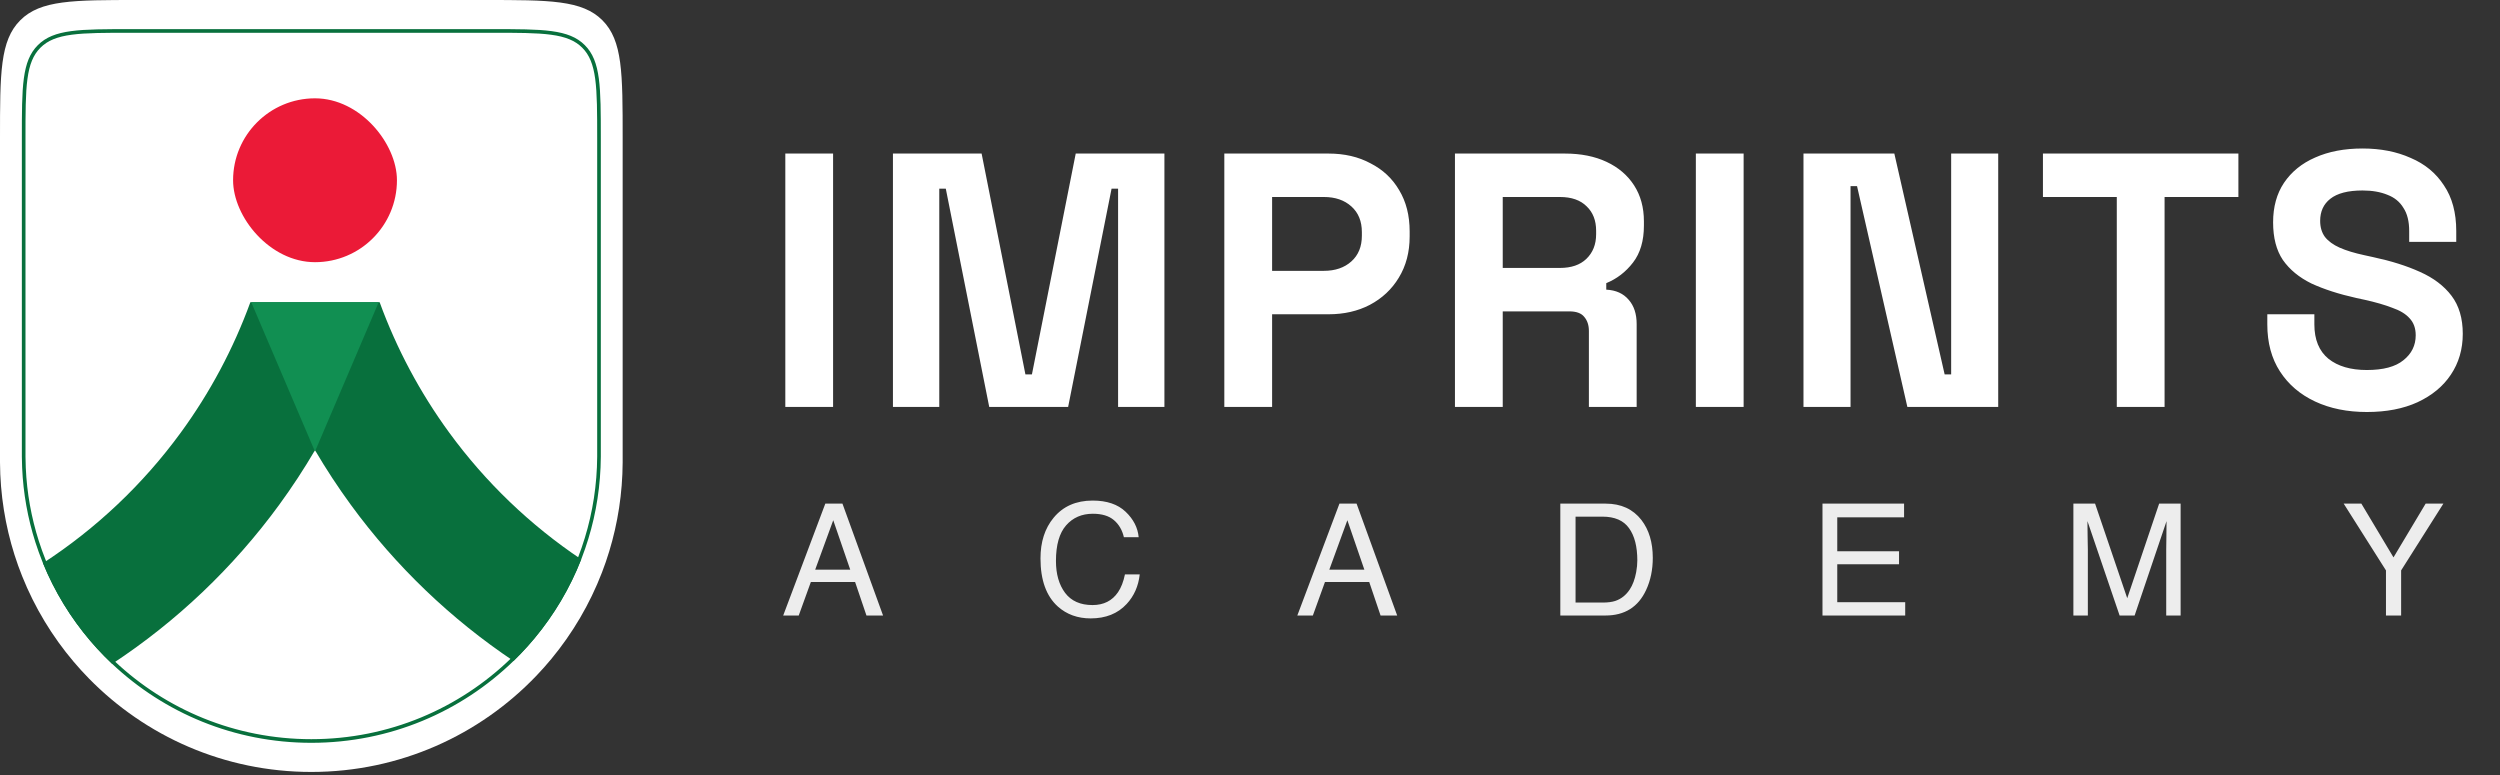
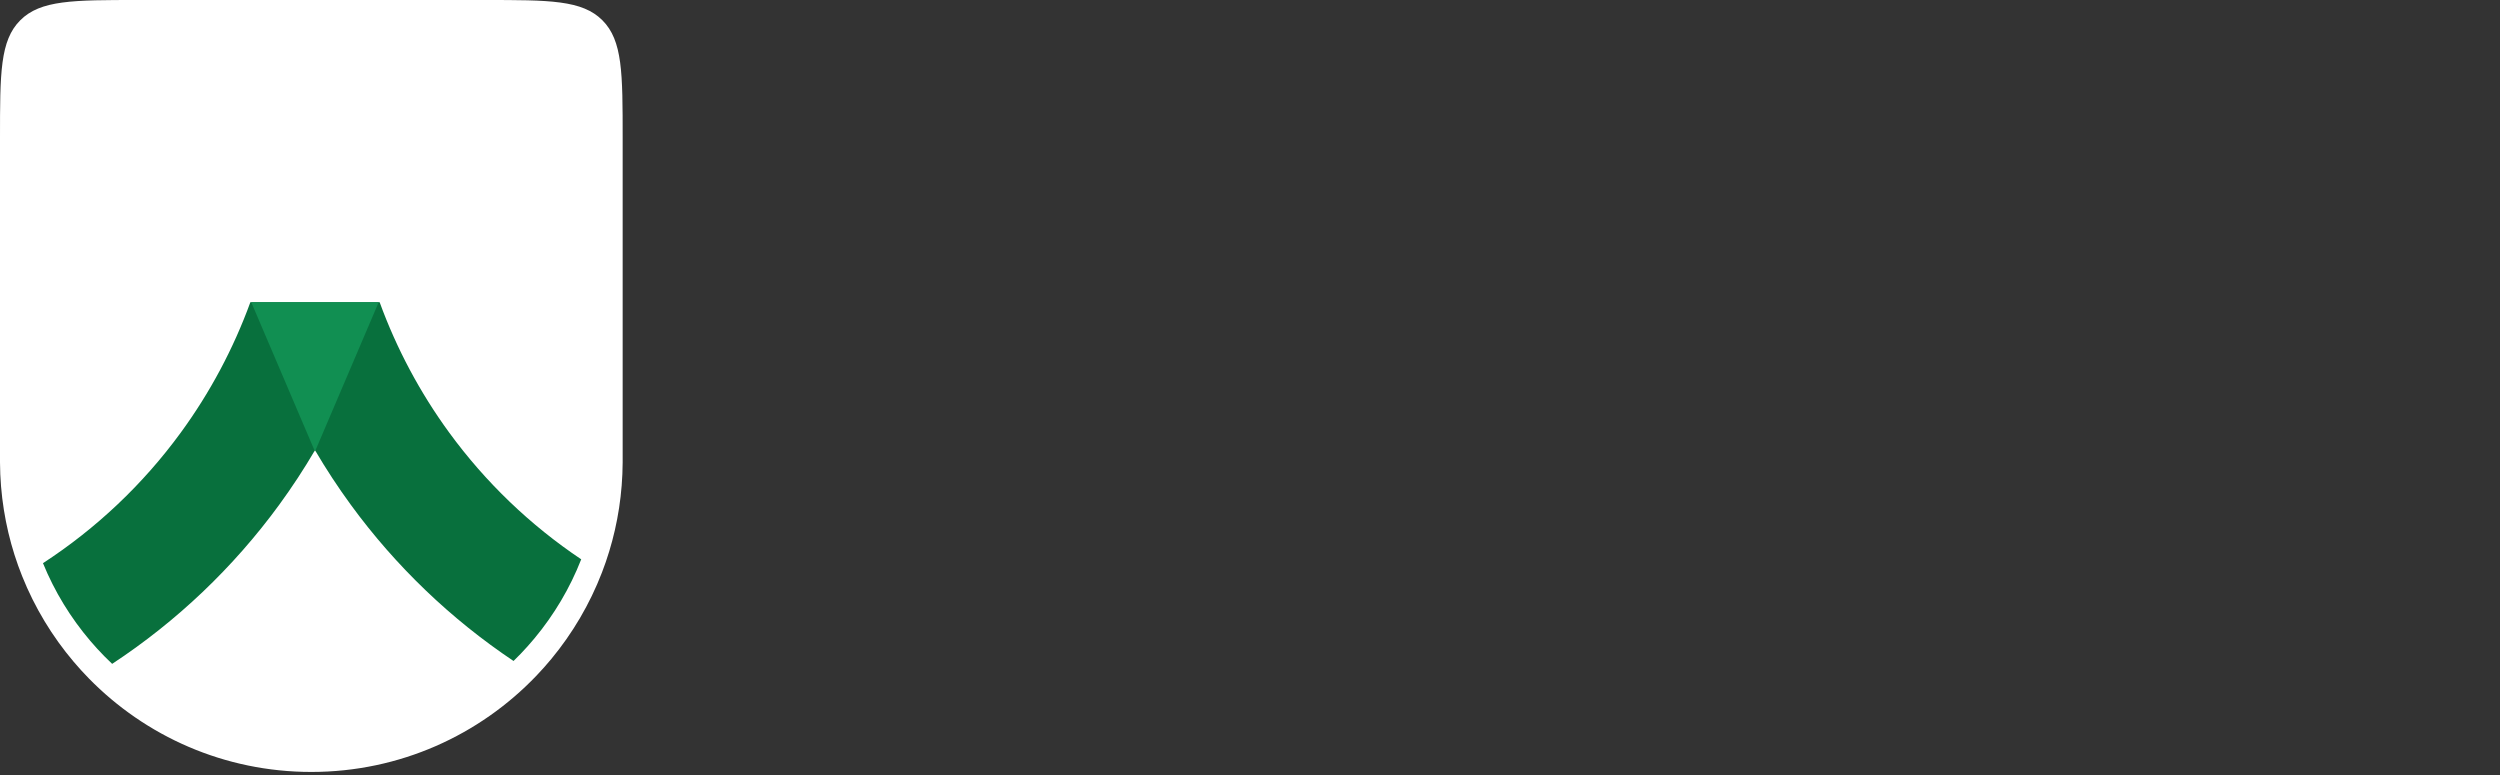
<svg xmlns="http://www.w3.org/2000/svg" width="158" height="49" viewBox="0 0 158 49" fill="none">
  <rect x="0" y="0" width="158" height="49" fill="#333333" stroke="none" />
-   <path d="M49.632 25.718V9.705H52.651V25.718H49.632ZM56.434 25.718V9.705H62.038L64.806 23.66H65.218L67.986 9.705H73.591V25.718H70.663V11.924H70.251L67.506 25.718H62.519L59.774 11.924H59.362V25.718H56.434ZM77.377 25.718V9.705H83.965C84.972 9.705 85.856 9.911 86.619 10.323C87.397 10.719 87.999 11.284 88.426 12.015C88.868 12.748 89.09 13.617 89.09 14.623V14.944C89.09 15.935 88.861 16.804 88.403 17.552C87.961 18.284 87.351 18.855 86.573 19.267C85.811 19.664 84.941 19.862 83.965 19.862H80.397V25.718H77.377ZM80.397 17.117H83.668C84.385 17.117 84.964 16.919 85.406 16.522C85.849 16.126 86.07 15.584 86.07 14.898V14.669C86.07 13.983 85.849 13.441 85.406 13.045C84.964 12.648 84.385 12.45 83.668 12.45H80.397V17.117ZM91.953 25.718V9.705H98.908C99.914 9.705 100.791 9.88 101.538 10.231C102.286 10.582 102.865 11.078 103.277 11.718C103.689 12.359 103.895 13.114 103.895 13.983V14.257C103.895 15.218 103.666 15.996 103.208 16.591C102.751 17.186 102.187 17.62 101.516 17.895V18.306C102.126 18.337 102.598 18.55 102.934 18.947C103.269 19.328 103.437 19.839 103.437 20.48V25.718H100.418V20.914C100.418 20.548 100.318 20.251 100.12 20.022C99.937 19.794 99.624 19.679 99.182 19.679H94.973V25.718H91.953ZM94.973 16.934H98.587C99.304 16.934 99.861 16.743 100.257 16.362C100.669 15.966 100.875 15.447 100.875 14.806V14.578C100.875 13.937 100.677 13.426 100.28 13.045C99.884 12.648 99.32 12.45 98.587 12.45H94.973V16.934ZM107.178 25.718V9.705H110.197V25.718H107.178ZM113.98 25.718V9.705H119.722L122.901 23.66H123.313V9.705H126.287V25.718H120.545L117.365 11.764H116.954V25.718H113.98ZM133.781 25.718V12.45H129.114V9.705H141.467V12.45H136.801V25.718H133.781ZM149.585 26.039C148.35 26.039 147.259 25.817 146.314 25.375C145.368 24.933 144.628 24.3 144.095 23.477C143.561 22.653 143.294 21.662 143.294 20.503V19.862H146.268V20.503C146.268 21.463 146.565 22.188 147.16 22.676C147.755 23.149 148.563 23.385 149.585 23.385C150.622 23.385 151.392 23.179 151.895 22.767C152.414 22.356 152.673 21.829 152.673 21.189C152.673 20.747 152.544 20.388 152.284 20.114C152.04 19.839 151.674 19.618 151.186 19.45C150.713 19.267 150.134 19.099 149.448 18.947L148.921 18.833C147.823 18.589 146.878 18.284 146.085 17.918C145.307 17.536 144.705 17.041 144.278 16.431C143.866 15.821 143.66 15.028 143.66 14.052C143.66 13.075 143.889 12.244 144.346 11.558C144.819 10.857 145.475 10.323 146.314 9.957C147.168 9.575 148.167 9.385 149.31 9.385C150.454 9.385 151.468 9.583 152.353 9.98C153.253 10.361 153.954 10.94 154.458 11.718C154.976 12.481 155.235 13.441 155.235 14.601V15.287H152.261V14.601C152.261 13.991 152.139 13.502 151.895 13.136C151.667 12.755 151.331 12.481 150.889 12.313C150.447 12.13 149.92 12.038 149.31 12.038C148.395 12.038 147.717 12.214 147.274 12.565C146.847 12.9 146.634 13.365 146.634 13.96C146.634 14.357 146.733 14.692 146.931 14.967C147.145 15.241 147.457 15.47 147.869 15.653C148.281 15.836 148.807 15.996 149.448 16.133L149.974 16.248C151.118 16.492 152.109 16.804 152.948 17.186C153.802 17.567 154.465 18.07 154.938 18.695C155.411 19.321 155.647 20.121 155.647 21.097C155.647 22.073 155.395 22.935 154.892 23.682C154.404 24.415 153.703 24.994 152.788 25.421C151.888 25.833 150.82 26.039 149.585 26.039Z" fill="white" />
-   <path d="M53.734 36.002L52.661 32.878L51.52 36.002H53.734ZM52.16 31.829H53.243L55.809 38.9H54.76L54.042 36.782H51.246L50.48 38.9H49.498L52.16 31.829ZM69.056 31.636C69.952 31.636 70.647 31.872 71.141 32.344C71.635 32.815 71.909 33.351 71.964 33.951H71.03C70.924 33.496 70.712 33.135 70.395 32.868C70.08 32.602 69.637 32.469 69.066 32.469C68.37 32.469 67.806 32.714 67.376 33.205C66.95 33.693 66.736 34.442 66.736 35.453C66.736 36.281 66.929 36.954 67.314 37.47C67.702 37.984 68.28 38.24 69.047 38.24C69.753 38.24 70.29 37.969 70.659 37.427C70.855 37.141 71.001 36.766 71.097 36.3H72.031C71.948 37.045 71.672 37.669 71.203 38.173C70.642 38.78 69.884 39.083 68.931 39.083C68.11 39.083 67.42 38.834 66.861 38.337C66.126 37.679 65.759 36.663 65.759 35.29C65.759 34.247 66.035 33.391 66.587 32.724C67.184 31.999 68.007 31.636 69.056 31.636ZM86.227 36.002L85.153 32.878L84.013 36.002H86.227ZM84.653 31.829H85.736L88.302 38.9H87.252L86.535 36.782H83.738L82.973 38.9H81.991L84.653 31.829ZM101.284 38.082C101.608 38.082 101.875 38.048 102.083 37.98C102.455 37.855 102.76 37.615 102.998 37.258C103.187 36.973 103.324 36.607 103.407 36.161C103.455 35.895 103.479 35.647 103.479 35.42C103.479 34.544 103.304 33.863 102.954 33.379C102.608 32.894 102.048 32.652 101.274 32.652H99.575V38.082H101.284ZM98.612 31.829H101.477C102.449 31.829 103.203 32.174 103.739 32.864C104.217 33.486 104.456 34.284 104.456 35.256C104.456 36.007 104.315 36.686 104.033 37.292C103.535 38.364 102.68 38.9 101.467 38.9H98.612V31.829ZM115.181 31.829H120.337V32.695H116.115V34.842H120.019V35.66H116.115V38.057H120.409V38.9H115.181V31.829ZM131.038 31.829H132.409L134.441 37.807L136.458 31.829H137.815V38.9H136.905V34.726C136.905 34.582 136.909 34.343 136.915 34.009C136.921 33.675 136.925 33.318 136.925 32.936L134.908 38.9H133.959L131.928 32.936V33.152C131.928 33.326 131.931 33.59 131.938 33.947C131.947 34.3 131.952 34.559 131.952 34.726V38.9H131.038V31.829ZM148.121 31.829H149.238L151.269 35.227L153.301 31.829H154.422L151.751 36.05V38.9H150.793V36.05L148.121 31.829Z" fill="#EDEDED" />
  <path fill-rule="evenodd" clip-rule="evenodd" d="M8.745 0C4.622 0 2.561 0 1.281 1.281C-1.52588e-05 2.561 -1.52588e-05 4.623 -1.52588e-05 8.745V29.111V29.226C0.012 31.262 0.333 33.225 0.918 35.07C1.062 35.523 1.222 35.969 1.397 36.407C2.19 38.393 3.297 40.219 4.657 41.824C4.965 42.187 5.286 42.539 5.618 42.879C9.19 46.525 14.169 48.787 19.676 48.787C25.272 48.787 30.322 46.451 33.905 42.701C34.23 42.361 34.543 42.009 34.843 41.647C36.185 40.024 37.273 38.182 38.043 36.183C38.212 35.745 38.366 35.299 38.503 34.846C39.045 33.067 39.341 31.18 39.352 29.226V29.111V8.745C39.352 4.623 39.352 2.561 38.071 1.281C36.791 0 34.73 0 30.607 0H8.745Z" fill="white" />
-   <path d="M8.285 1.956H31.068C32.698 1.956 33.91 1.956 34.84 2.081C35.767 2.206 36.398 2.453 36.879 2.934C37.359 3.414 37.606 4.046 37.731 4.973C37.856 5.903 37.857 7.115 37.857 8.745V28.861C37.846 30.656 37.573 32.389 37.072 34.023C36.945 34.439 36.804 34.849 36.648 35.251C36.641 35.27 36.633 35.288 36.626 35.307C35.916 37.122 34.919 38.795 33.691 40.271C33.413 40.604 33.124 40.927 32.823 41.239C32.676 41.392 32.527 41.543 32.375 41.691C29.098 44.871 24.617 46.831 19.676 46.831C14.83 46.831 10.426 44.946 7.167 41.872C7.004 41.719 6.845 41.562 6.688 41.402C6.38 41.09 6.083 40.767 5.799 40.434C4.563 38.984 3.554 37.337 2.823 35.548C2.811 35.518 2.798 35.487 2.786 35.457C2.625 35.055 2.477 34.645 2.344 34.229C1.871 32.746 1.585 31.18 1.514 29.559L1.496 28.86V8.745C1.496 7.115 1.496 5.903 1.621 4.973C1.746 4.045 1.993 3.414 2.474 2.934C2.954 2.453 3.586 2.206 4.513 2.081C5.443 1.956 6.655 1.956 8.285 1.956Z" stroke="#08703D" stroke-width="0.23" />
  <path fill-rule="evenodd" clip-rule="evenodd" d="M23.994 19.101H15.823C14.753 22.036 13.273 24.813 11.42 27.348C9.037 30.608 6.086 33.4 2.716 35.592C3.451 37.393 4.468 39.05 5.711 40.509C5.997 40.845 6.296 41.17 6.605 41.484C6.763 41.644 6.924 41.802 7.088 41.956C11.167 39.273 14.743 35.874 17.638 31.913C18.454 30.796 19.212 29.641 19.908 28.452C20.605 29.641 21.363 30.796 22.179 31.913C25.009 35.784 28.489 39.119 32.455 41.774C32.608 41.625 32.758 41.474 32.907 41.32C33.209 41.005 33.499 40.68 33.778 40.345C35.014 38.86 36.018 37.176 36.733 35.349C33.516 33.195 30.692 30.489 28.396 27.348C26.544 24.813 25.064 22.036 23.994 19.101Z" fill="#08703D" />
  <path d="M19.906 28.536L15.879 19.101H23.933L19.906 28.536Z" fill="#118F52" />
-   <rect x="14.731" y="6.214" width="10.356" height="10.356" rx="5.178" fill="#EB1A37" />
</svg>